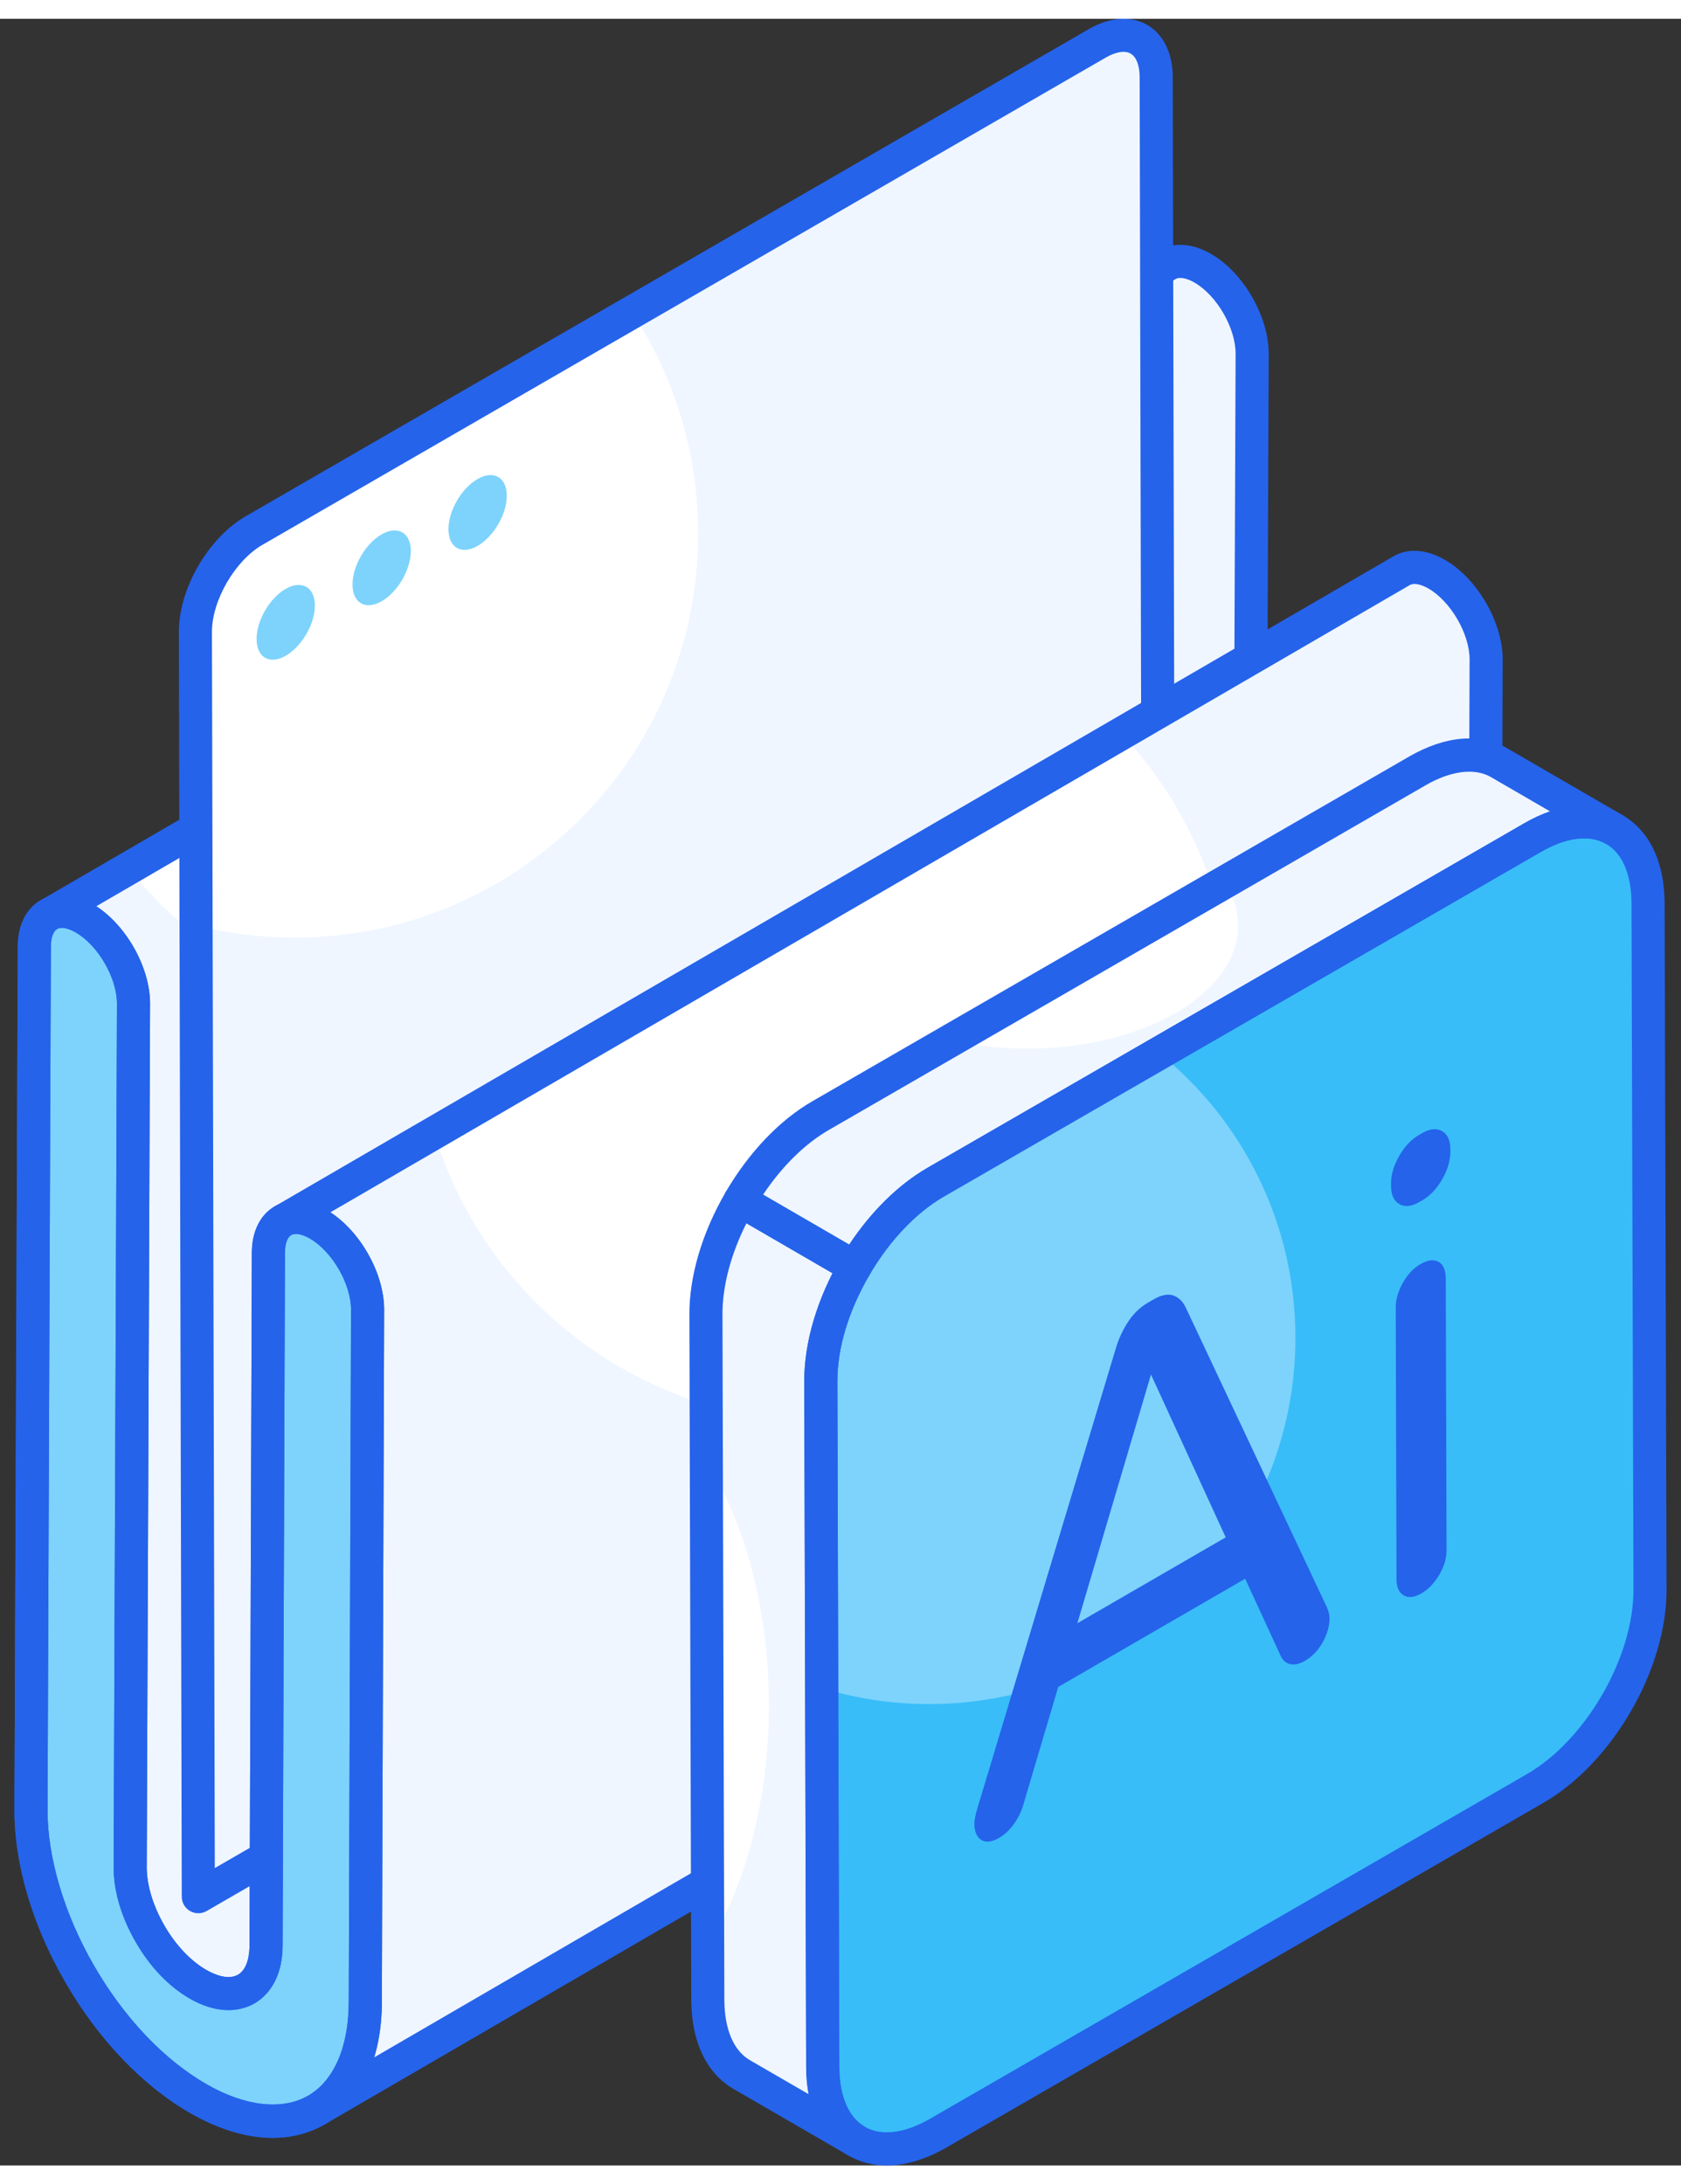
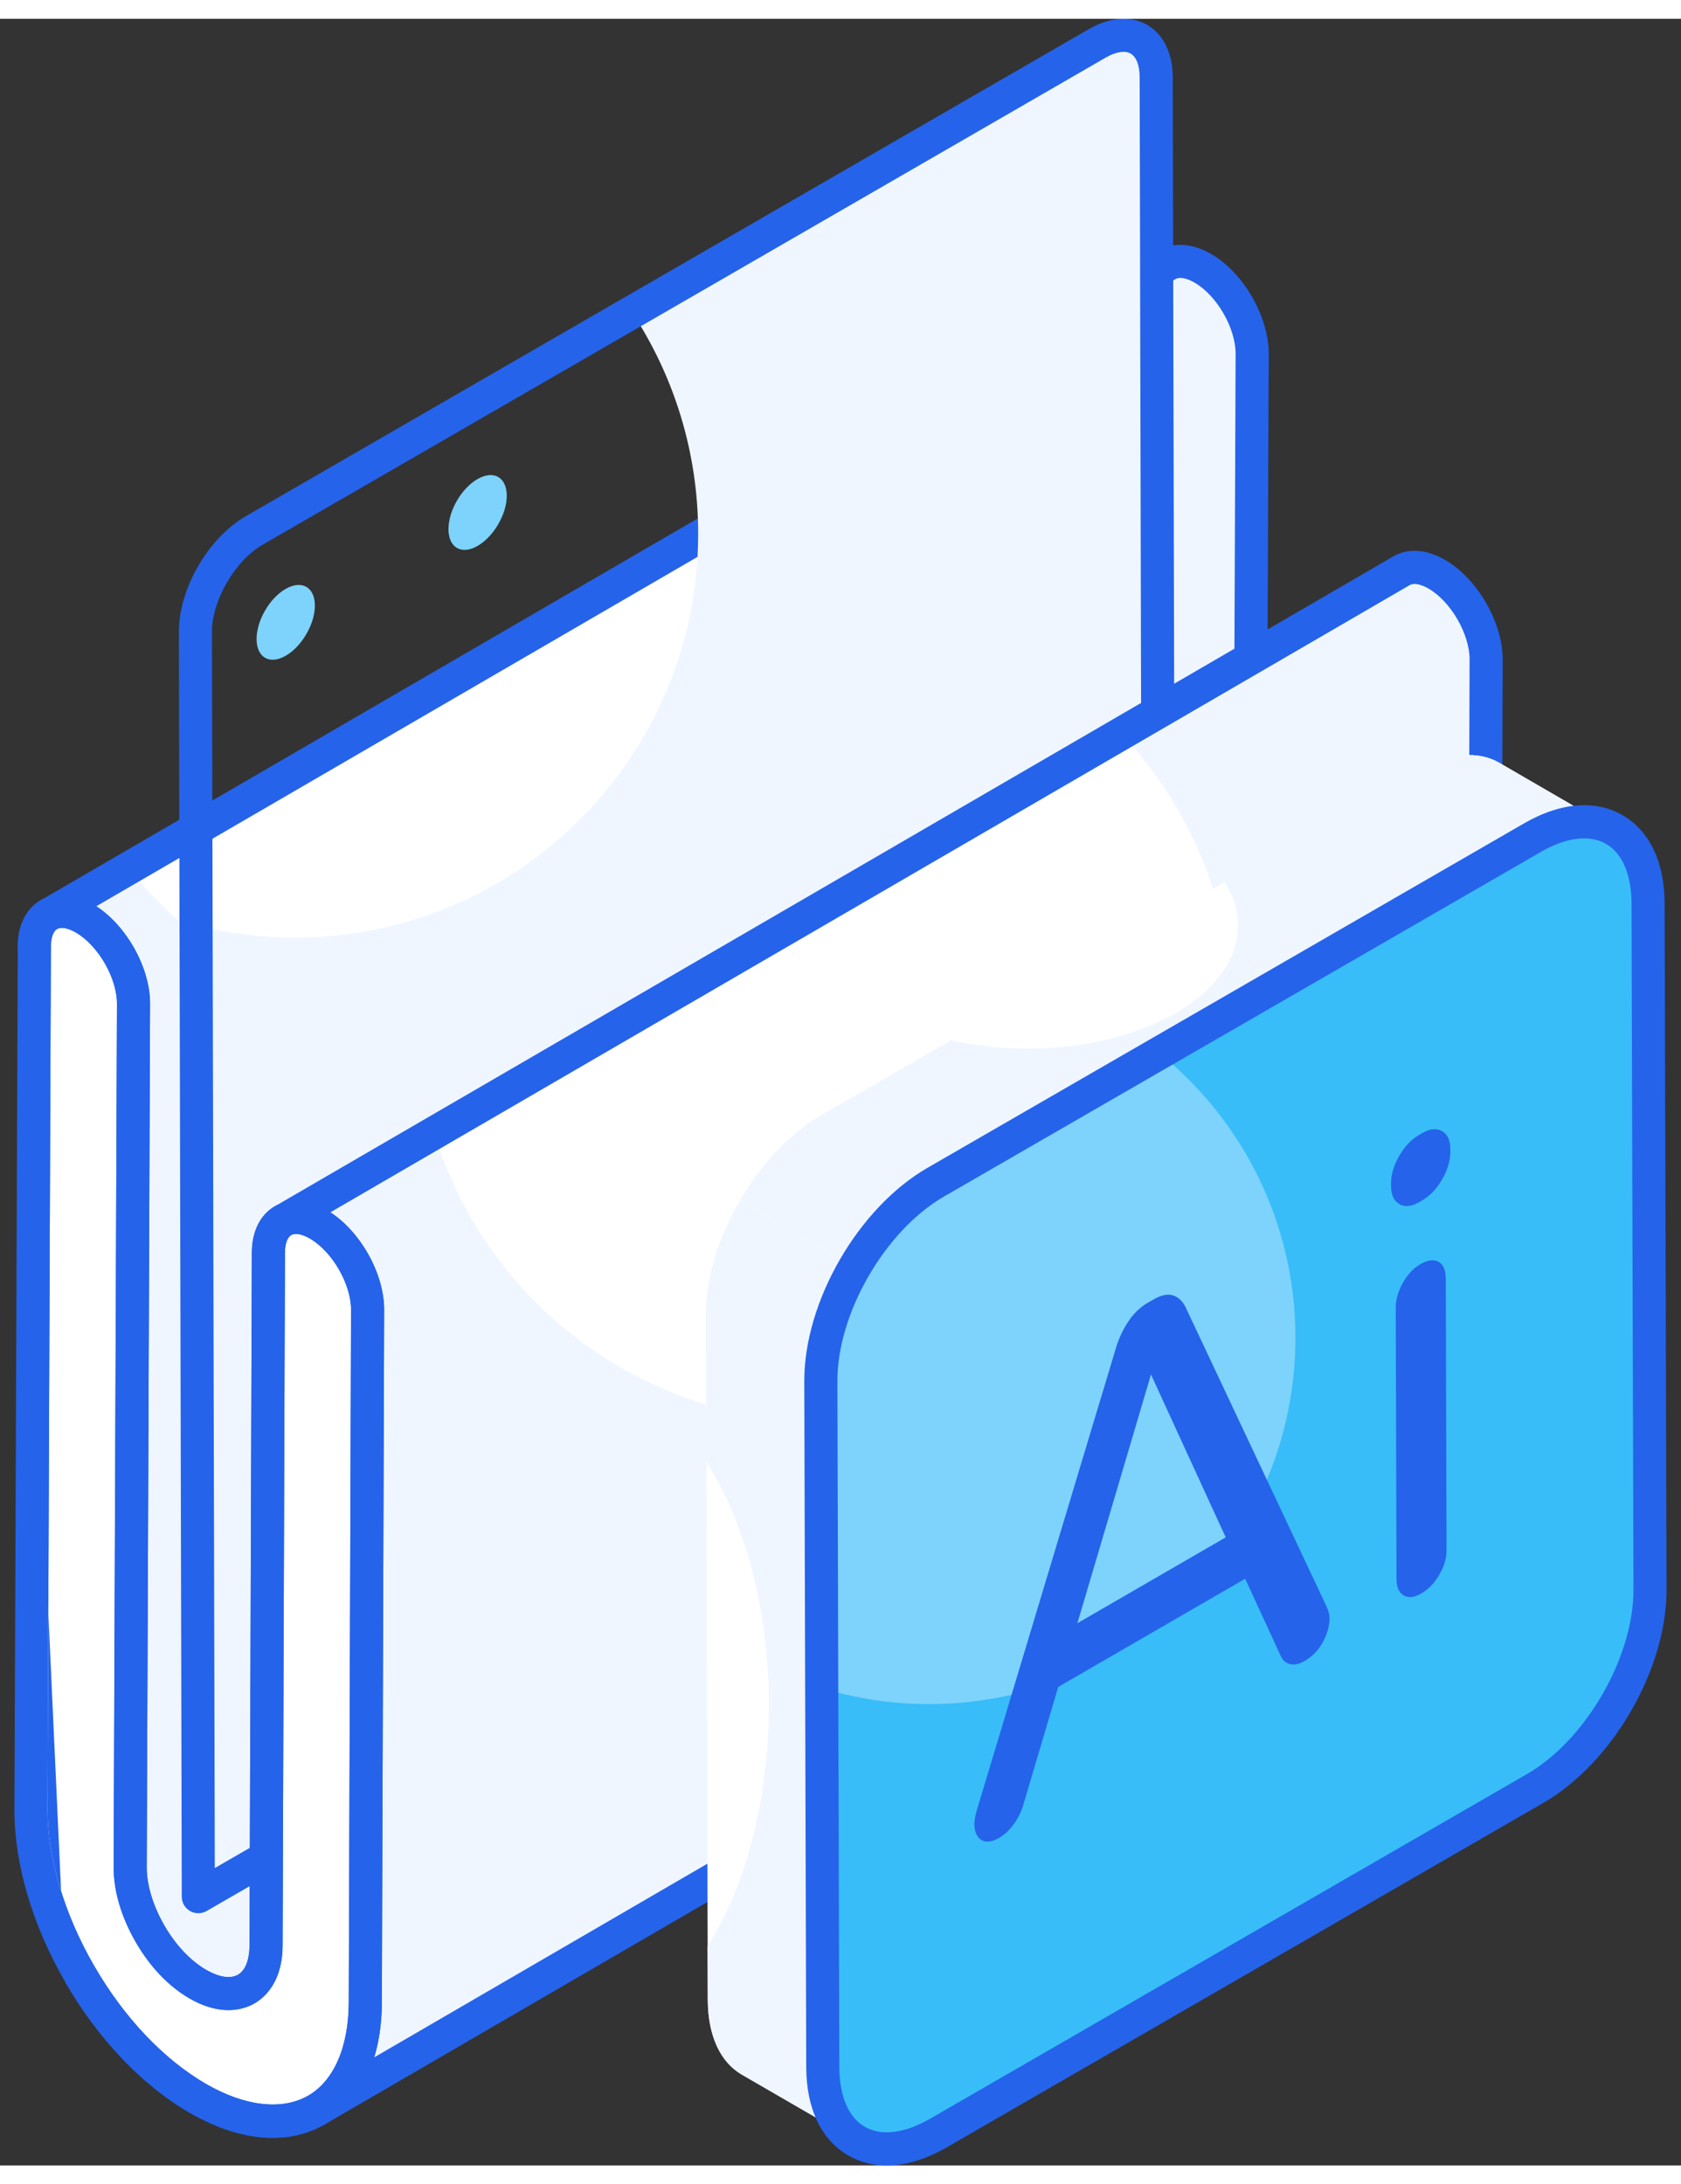
<svg xmlns="http://www.w3.org/2000/svg" width="94" height="120" viewBox="0 0 94 120" fill="none" style="flex-grow: 0; flex-shrink: 0; width: 92.38px; height: 120px;" preserveAspectRatio="xMidYMid meet">
  <rect x="0" y="0" width="94" height="120" fill="#333333" stroke="none" />
  <path d="M76.31 73.807L12.161 111.853C11.457 112.243 10.528 112.191 9.468 111.575C8.407 110.967 7.478 109.951 6.783 108.752C6.097 107.554 5.671 106.233 5.679 105.017L4.667 58.732C4.676 56.977 4.929 56.144 3.4 55.258C2.627 54.815 3.232 49.786 2.728 50.081L65.276 13.747C65.78 13.452 66.484 13.495 67.248 13.938C68.786 14.816 70.02 16.961 70.02 18.724L69.829 66.972C69.829 68.188 70.245 69.5 70.932 70.707C71.627 71.897 72.556 72.913 73.617 73.53C74.676 74.137 75.606 74.198 76.31 73.807Z" fill="white" />
  <path d="M76.306 73.799L12.158 111.857C11.45 112.239 10.523 112.184 9.47 111.566C8.416 110.966 7.471 109.948 6.781 108.749C6.091 107.55 5.673 106.241 5.673 105.023L4.673 58.728C4.673 56.983 4.928 56.147 3.402 55.257C2.639 54.839 3.202 50.059 2.766 50.059L7.18 47.496C11.94 53.421 20.115 57.329 29.381 57.329C44.096 57.329 56.014 47.496 56.014 35.374C56.014 30.449 54.034 25.887 50.691 22.216L65.279 13.746C65.788 13.455 66.478 13.492 67.241 13.946C68.785 14.819 70.021 16.963 70.021 18.726L69.821 66.966C69.821 68.184 70.239 69.492 70.929 70.71C71.62 71.891 72.564 72.909 73.618 73.527C74.671 74.145 75.598 74.199 76.306 73.799Z" fill="#EFF6FF" />
  <path d="M11.168 113.023C10.477 113.023 9.743 112.806 9.002 112.375C7.84 111.708 6.795 110.615 5.982 109.216C5.169 107.797 4.746 106.345 4.753 105.011L3.741 58.751L3.753 58.068C3.784 56.784 3.789 56.553 2.935 56.058C2.089 55.573 2.043 54.265 2.034 51.993C2.033 51.551 2.031 50.982 2.007 50.661C1.978 50.626 1.953 50.588 1.93 50.548C1.673 50.107 1.819 49.541 2.258 49.283C2.262 49.282 2.264 49.281 2.266 49.279L64.81 12.946C65.624 12.473 66.681 12.541 67.711 13.137C69.522 14.17 70.945 16.625 70.945 18.723L70.753 66.975C70.753 67.971 71.102 69.134 71.736 70.248C72.371 71.335 73.204 72.218 74.082 72.729C74.493 72.966 75.284 73.319 75.859 72.999C76.3 72.753 76.859 72.906 77.112 73.346C77.363 73.785 77.216 74.345 76.781 74.603L12.633 112.648C12.182 112.899 11.688 113.023 11.168 113.023ZM4.03 54.557C5.666 55.581 5.637 56.758 5.603 58.114L5.592 58.736L6.604 104.997C6.599 106.015 6.947 107.176 7.585 108.292C8.223 109.389 9.055 110.271 9.928 110.772C10.434 111.068 11.149 111.353 11.713 111.043L73.394 74.461C73.315 74.42 73.235 74.377 73.155 74.332C71.986 73.651 70.941 72.559 70.133 71.172C69.326 69.755 68.903 68.306 68.903 66.972L69.094 18.719C69.094 17.278 68.038 15.454 66.788 14.741C66.358 14.492 65.958 14.418 65.742 14.545L3.851 50.499C3.882 50.878 3.884 51.361 3.885 51.986C3.889 52.737 3.893 54.088 4.03 54.557Z" fill="#2563EB" />
-   <path d="M61.359 1.372C63.168 0.327 64.647 1.17 64.653 3.249L64.816 73.944L11.089 104.976L10.926 34.281C10.92 32.202 12.39 29.656 14.209 28.605L61.359 1.372Z" fill="white" />
  <path d="M64.821 73.952L11.083 104.976L10.955 50.671C12.718 51.125 14.57 51.361 16.478 51.361C28.941 51.361 39.041 41.256 39.041 28.788C39.041 24.209 37.679 19.956 35.335 16.393L61.351 1.363C63.167 0.327 64.639 1.163 64.657 3.253L64.821 73.952Z" fill="#EFF6FF" />
  <path d="M11.09 105.9C10.931 105.9 10.772 105.859 10.629 105.777C10.341 105.612 10.164 105.308 10.164 104.977L10.002 34.282C9.993 31.867 11.637 29.02 13.746 27.803L60.896 0.569C62.055 -0.099 63.24 -0.183 64.147 0.339C65.053 0.86 65.573 1.919 65.579 3.245L65.742 73.941C65.742 74.272 65.566 74.578 65.279 74.745L11.552 105.777C11.41 105.859 11.249 105.9 11.09 105.9ZM61.822 2.173L14.672 29.406C13.138 30.292 11.847 32.523 11.852 34.277L12.011 103.374L63.889 73.41L63.728 3.251C63.726 2.603 63.542 2.126 63.225 1.944C62.908 1.758 62.394 1.842 61.822 2.173Z" fill="#2563EB" />
  <path d="M83.104 35.832L82.974 74.554C82.965 77.516 81.914 79.618 80.22 80.573L17.672 116.916C19.358 115.952 17.003 113.575 17.012 110.622L17.374 74.504C17.374 72.75 17.129 72.965 15.6 72.08C14.826 71.637 16.325 66.894 15.821 67.19L78.369 30.855C78.873 30.56 79.568 30.604 80.341 31.047C81.871 31.932 83.113 34.078 83.104 35.832Z" fill="white" />
  <path d="M83.101 35.833L82.974 74.563C82.974 77.507 81.92 79.615 80.212 80.578L17.663 116.909C19.353 115.946 17.009 113.583 17.009 110.621L17.372 74.508C17.372 72.745 17.136 72.963 15.592 72.073C14.847 71.655 16.228 67.165 15.864 67.165L24.276 62.276C27.11 71.636 35.812 78.433 46.094 78.433C58.684 78.433 68.912 68.219 68.912 55.606C68.912 49.554 66.55 44.047 62.699 39.958L78.377 30.853C78.868 30.562 79.576 30.598 80.34 31.053C81.865 31.925 83.119 34.07 83.101 35.833Z" fill="#EFF6FF" />
  <path d="M17.672 117.841C17.352 117.841 17.042 117.675 16.87 117.378C16.617 116.936 16.767 116.372 17.208 116.116L17.219 116.11C17.436 115.981 17.419 115.695 16.911 114.306C16.543 113.292 16.082 112.03 16.085 110.62L16.449 74.495C16.449 73.822 16.404 73.638 16.376 73.588C16.326 73.528 16.046 73.379 15.822 73.258C15.624 73.153 15.399 73.032 15.135 72.879C14.169 72.327 14.381 70.902 14.802 68.624C14.865 68.284 14.947 67.851 14.983 67.58C14.782 67.151 14.938 66.633 15.355 66.39C15.355 66.389 15.357 66.388 15.359 66.387L77.904 30.055C78.721 29.575 79.753 29.641 80.803 30.244C82.623 31.299 84.04 33.753 84.029 35.834L83.899 74.557C83.89 77.742 82.715 80.228 80.676 81.379L18.162 117.702C18.151 117.707 18.143 117.713 18.132 117.719C17.987 117.802 17.829 117.841 17.672 117.841ZM16.297 71.41C16.443 71.492 16.575 71.563 16.693 71.626C17.976 72.312 18.299 72.722 18.299 74.504L17.936 110.631C17.934 111.706 18.314 112.75 18.65 113.672C18.807 114.102 18.976 114.563 19.084 115.025L79.756 79.773C81.209 78.953 82.041 77.052 82.048 74.551L82.178 35.829C82.178 35.828 82.178 35.827 82.178 35.827C82.185 34.397 81.132 32.574 79.877 31.847C79.445 31.599 79.053 31.528 78.836 31.653L16.832 67.672C16.799 68.012 16.722 68.432 16.622 68.962C16.503 69.608 16.266 70.881 16.297 71.41ZM16.058 71.276C16.062 71.278 16.064 71.278 16.066 71.279C16.064 71.278 16.062 71.277 16.058 71.276ZM16.288 67.988L16.286 67.989C16.284 67.991 16.282 67.992 16.281 67.992C16.284 67.991 16.286 67.99 16.288 67.988Z" fill="#2563EB" />
  <path d="M4.701 50.273C6.232 51.157 7.471 53.301 7.466 55.059L7.28 103.307C7.276 104.524 7.695 105.838 8.386 107.041C9.077 108.238 10.007 109.253 11.067 109.865C12.126 110.476 13.06 110.536 13.761 110.143C14.451 109.737 14.876 108.91 14.879 107.693L15.009 68.967C15.014 67.209 16.26 66.498 17.791 67.382C19.322 68.266 20.561 70.41 20.556 72.169L20.427 110.895C20.418 113.851 19.362 115.954 17.67 116.912C15.983 117.873 13.636 117.729 11.069 116.248C8.463 114.744 6.122 112.182 4.451 109.282C2.771 106.378 1.724 103.062 1.733 100.105L1.919 51.858C1.923 50.1 3.17 49.389 4.701 50.273Z" fill="white" />
-   <path d="M4.701 50.273C6.232 51.157 7.471 53.301 7.466 55.059L7.28 103.307C7.276 104.524 7.695 105.838 8.386 107.041C9.077 108.238 10.007 109.253 11.067 109.865C12.126 110.476 13.06 110.536 13.761 110.143C14.451 109.737 14.876 108.91 14.879 107.693L15.009 68.967C15.014 67.209 16.26 66.498 17.791 67.382C19.322 68.266 20.561 70.41 20.556 72.169L20.427 110.895C20.418 113.851 19.362 115.954 17.67 116.912C15.983 117.873 13.636 117.729 11.069 116.248C8.463 114.744 6.122 112.182 4.451 109.282C2.771 106.378 1.724 103.062 1.733 100.105L1.919 51.858C1.923 50.1 3.17 49.389 4.701 50.273Z" fill="#7DD3FC" />
-   <path d="M15.249 118.455C13.803 118.455 12.223 117.984 10.605 117.05C7.951 115.518 5.48 112.922 3.649 109.744C1.807 106.563 0.799 103.139 0.808 100.103L0.994 51.854C0.996 50.682 1.462 49.741 2.27 49.276C3.085 48.807 4.135 48.879 5.164 49.471C6.98 50.521 8.399 52.976 8.391 55.062L8.205 103.311C8.202 104.312 8.55 105.473 9.188 106.579C9.819 107.674 10.651 108.557 11.529 109.064C11.946 109.303 12.726 109.663 13.309 109.337C13.866 109.009 13.953 108.165 13.953 107.692L14.083 68.965C14.086 67.791 14.553 66.85 15.361 66.385C16.172 65.917 17.228 65.989 18.254 66.581C20.069 67.629 21.488 70.085 21.481 72.172L21.352 110.898C21.343 114.076 20.167 116.562 18.126 117.717C17.262 118.21 16.29 118.455 15.249 118.455ZM3.459 50.818C3.356 50.818 3.266 50.837 3.194 50.879C2.977 51.005 2.847 51.371 2.845 51.859L2.658 100.109C2.649 102.783 3.597 105.956 5.252 108.818C6.924 111.721 9.152 114.074 11.531 115.447C13.691 116.694 15.762 116.933 17.213 116.108C18.661 115.288 19.494 113.388 19.502 110.892L19.63 72.166C19.634 70.73 18.58 68.906 17.329 68.184C16.897 67.933 16.509 67.859 16.284 67.989C16.066 68.114 15.935 68.481 15.934 68.97L15.803 107.696C15.802 109.193 15.243 110.345 14.229 110.941C13.195 111.521 11.91 111.42 10.604 110.666C9.432 109.989 8.388 108.896 7.585 107.504C6.776 106.098 6.351 104.646 6.354 103.304L6.541 55.056C6.544 53.621 5.491 51.797 4.238 51.074C3.945 50.906 3.672 50.818 3.459 50.818Z" fill="#2563EB" />
+   <path d="M15.249 118.455C13.803 118.455 12.223 117.984 10.605 117.05C7.951 115.518 5.48 112.922 3.649 109.744L0.994 51.854C0.996 50.682 1.462 49.741 2.27 49.276C3.085 48.807 4.135 48.879 5.164 49.471C6.98 50.521 8.399 52.976 8.391 55.062L8.205 103.311C8.202 104.312 8.55 105.473 9.188 106.579C9.819 107.674 10.651 108.557 11.529 109.064C11.946 109.303 12.726 109.663 13.309 109.337C13.866 109.009 13.953 108.165 13.953 107.692L14.083 68.965C14.086 67.791 14.553 66.85 15.361 66.385C16.172 65.917 17.228 65.989 18.254 66.581C20.069 67.629 21.488 70.085 21.481 72.172L21.352 110.898C21.343 114.076 20.167 116.562 18.126 117.717C17.262 118.21 16.29 118.455 15.249 118.455ZM3.459 50.818C3.356 50.818 3.266 50.837 3.194 50.879C2.977 51.005 2.847 51.371 2.845 51.859L2.658 100.109C2.649 102.783 3.597 105.956 5.252 108.818C6.924 111.721 9.152 114.074 11.531 115.447C13.691 116.694 15.762 116.933 17.213 116.108C18.661 115.288 19.494 113.388 19.502 110.892L19.63 72.166C19.634 70.73 18.58 68.906 17.329 68.184C16.897 67.933 16.509 67.859 16.284 67.989C16.066 68.114 15.935 68.481 15.934 68.97L15.803 107.696C15.802 109.193 15.243 110.345 14.229 110.941C13.195 111.521 11.91 111.42 10.604 110.666C9.432 109.989 8.388 108.896 7.585 107.504C6.776 106.098 6.351 104.646 6.354 103.304L6.541 55.056C6.544 53.621 5.491 51.797 4.238 51.074C3.945 50.906 3.672 50.818 3.459 50.818Z" fill="#2563EB" />
  <path d="M15.249 118.455C13.803 118.455 12.223 117.984 10.605 117.05C7.951 115.518 5.48 112.922 3.649 109.744C1.807 106.563 0.799 103.139 0.808 100.103L0.994 51.854C0.996 50.682 1.462 49.741 2.27 49.276C3.085 48.807 4.135 48.879 5.164 49.471C6.98 50.521 8.399 52.976 8.391 55.062L8.205 103.311C8.202 104.312 8.55 105.473 9.188 106.579C9.819 107.674 10.651 108.557 11.529 109.064C11.946 109.303 12.726 109.663 13.309 109.337C13.866 109.009 13.953 108.165 13.953 107.692L14.083 68.965C14.086 67.791 14.553 66.85 15.361 66.385C16.172 65.917 17.228 65.989 18.254 66.581C20.069 67.629 21.488 70.085 21.481 72.172L21.352 110.898C21.343 114.076 20.167 116.562 18.126 117.717C17.262 118.21 16.29 118.455 15.249 118.455ZM3.459 50.818C3.356 50.818 3.266 50.837 3.194 50.879C2.977 51.005 2.847 51.371 2.845 51.859L2.658 100.109C2.649 102.783 3.597 105.956 5.252 108.818C6.924 111.721 9.152 114.074 11.531 115.447C13.691 116.694 15.762 116.933 17.213 116.108C18.661 115.288 19.494 113.388 19.502 110.892L19.63 72.166C19.634 70.73 18.58 68.906 17.329 68.184C16.897 67.933 16.509 67.859 16.284 67.989C16.066 68.114 15.935 68.481 15.934 68.97L15.803 107.696C15.802 109.193 15.243 110.345 14.229 110.941C13.195 111.521 11.91 111.42 10.604 110.666C9.432 109.989 8.388 108.896 7.585 107.504C6.776 106.098 6.351 104.646 6.354 103.304L6.541 55.056C6.544 53.621 5.491 51.797 4.238 51.074C3.945 50.906 3.672 50.818 3.459 50.818Z" fill="#2563EB" />
  <path d="M15.968 31.871C16.868 31.353 17.605 31.763 17.608 32.795C17.611 33.828 16.879 35.085 15.979 35.604C15.079 36.123 14.351 35.708 14.348 34.675C14.345 33.643 15.069 32.39 15.968 31.871Z" fill="#7DD3FC" />
-   <path d="M21.333 28.824C22.233 28.305 22.97 28.715 22.973 29.748C22.976 30.781 22.244 32.038 21.344 32.557C20.444 33.076 19.715 32.661 19.712 31.629C19.709 30.596 20.433 29.343 21.333 28.824Z" fill="#7DD3FC" />
  <path d="M26.698 25.73C27.598 25.211 28.335 25.621 28.338 26.654C28.341 27.687 27.609 28.944 26.709 29.463C25.809 29.982 25.081 29.567 25.078 28.534C25.075 27.502 25.799 26.249 26.698 25.73Z" fill="#7DD3FC" />
  <path d="M85.691 45.774C89.251 43.719 92.147 45.369 92.159 49.459L92.268 87.799C92.279 91.889 89.402 96.872 85.842 98.927L52.476 118.186C48.916 120.241 46.02 118.591 46.008 114.501L45.899 76.16C45.888 72.07 48.765 67.088 52.325 65.033L85.691 45.774Z" fill="#7DD3FC" />
  <path d="M92.269 87.799C92.282 91.889 89.403 96.865 85.846 98.924L52.478 118.189C48.922 120.247 46.016 118.593 46.003 114.503L45.951 93.309C47.853 93.896 49.859 94.208 51.957 94.208C63.266 94.208 72.439 85.038 72.439 73.732C72.439 67.297 69.468 61.566 64.829 57.814L85.689 45.778C89.246 43.72 92.151 45.374 92.164 49.465L92.269 87.799Z" fill="#38BDF8" />
  <path d="M39.475 72.429L39.579 110.764C39.593 112.796 40.309 114.229 41.456 114.906L47.892 118.632C46.733 117.967 46.016 116.534 46.003 114.503L45.898 76.167C45.892 74.102 46.626 71.81 47.808 69.78L41.38 66.051C40.2 68.078 39.468 70.367 39.475 72.429Z" fill="white" />
  <path d="M47.892 118.632L41.456 114.906C40.309 114.229 39.593 112.796 39.58 110.764L39.566 107.755C41.677 104.407 42.993 99.601 42.993 94.273C42.993 88.868 41.638 84.009 39.501 80.674L39.475 72.428C39.462 70.371 40.205 68.078 41.377 66.046L47.814 69.784C46.628 71.816 45.886 74.096 45.898 76.167L46.002 114.502C46.016 116.534 46.733 117.967 47.892 118.632Z" fill="#EFF6FF" />
  <path d="M83.852 41.596C82.679 40.906 81.05 41.01 79.266 42.039L45.898 61.304C44.135 62.318 42.54 64.058 41.38 66.051L47.809 69.779C48.968 67.788 50.561 66.049 52.322 65.03L85.689 45.777C87.487 44.735 89.103 44.644 90.275 45.321L83.852 41.596Z" fill="white" />
  <path d="M90.275 45.322C89.102 44.645 87.486 44.736 85.688 45.778L52.321 65.03C50.562 66.046 48.973 67.791 47.813 69.784L41.377 66.046C42.536 64.053 44.139 62.321 45.898 61.304L53.181 57.097C54.497 57.397 55.943 57.566 57.455 57.566C63.956 57.566 69.233 54.492 69.233 50.688C69.233 49.841 68.972 49.021 68.477 48.265L79.265 42.039C81.05 41.01 82.678 40.906 83.851 41.596L90.275 45.322Z" fill="#EFF6FF" />
  <path d="M49.582 120C48.807 120 48.084 119.814 47.439 119.443C45.926 118.573 45.089 116.819 45.084 114.503L44.975 76.163C44.961 71.711 47.986 66.47 51.863 64.231L85.229 44.972C87.253 43.803 89.206 43.639 90.731 44.517C92.242 45.387 93.079 47.141 93.084 49.456L93.192 87.797C93.207 92.25 90.181 97.49 86.305 99.728L52.938 118.988C51.773 119.66 50.63 120 49.582 120ZM86.155 46.576L52.789 65.834C49.488 67.739 46.815 72.371 46.826 76.158L46.934 114.498C46.938 116.126 47.446 117.312 48.362 117.839C49.28 118.37 50.583 118.21 52.013 117.385L85.379 98.125C88.679 96.221 91.353 91.59 91.342 87.802L91.233 49.461C91.23 47.834 90.722 46.648 89.807 46.121C88.882 45.589 87.584 45.749 86.155 46.576Z" fill="#2563EB" />
-   <path d="M47.892 119.557C47.735 119.557 47.578 119.518 47.433 119.435C47.422 119.429 47.411 119.423 47.402 119.417L40.992 115.706C39.497 114.824 38.669 113.073 38.655 110.77L38.55 72.431V72.432C38.543 70.278 39.264 67.847 40.581 65.586C40.838 65.142 41.404 64.996 41.845 65.25L48.274 68.979C48.487 69.103 48.641 69.305 48.704 69.543C48.767 69.781 48.733 70.034 48.608 70.246C47.452 72.23 46.817 74.332 46.824 76.163L46.929 114.5C46.94 116.115 47.439 117.293 48.334 117.818L48.357 117.831C48.798 118.086 48.95 118.651 48.695 119.093C48.523 119.391 48.212 119.557 47.892 119.557ZM41.74 67.329C40.867 69.062 40.395 70.844 40.4 72.425C40.4 72.426 40.4 72.426 40.4 72.426L40.505 110.761C40.516 112.384 41.02 113.574 41.926 114.109L45.217 116.014C45.128 115.545 45.081 115.041 45.078 114.508L44.973 76.17C44.966 74.27 45.528 72.153 46.563 70.127L41.74 67.329Z" fill="#2563EB" />
-   <path d="M47.809 70.705C47.65 70.705 47.491 70.666 47.345 70.581L40.916 66.852C40.704 66.728 40.549 66.526 40.486 66.288C40.422 66.051 40.457 65.799 40.58 65.586C41.874 63.365 43.598 61.559 45.438 60.502L78.802 41.237C80.844 40.063 82.802 39.906 84.316 40.797L90.738 44.52L90.74 44.521C91.181 44.777 91.333 45.343 91.076 45.785C90.821 46.229 90.255 46.378 89.812 46.123C88.885 45.587 87.582 45.748 86.152 46.578L52.784 65.832C51.224 66.734 49.741 68.302 48.607 70.245C48.436 70.541 48.127 70.705 47.809 70.705ZM42.671 65.73L47.496 68.528C48.72 66.671 50.246 65.163 51.86 64.23L85.226 44.976C85.715 44.694 86.2 44.469 86.675 44.304L83.387 42.397C83.386 42.396 83.384 42.395 83.382 42.394C82.477 41.862 81.143 42.025 79.727 42.841L46.361 62.106C45.013 62.88 43.726 64.15 42.671 65.73Z" fill="#2563EB" />
  <path d="M74.19 88.777C74.292 89.005 74.345 89.212 74.346 89.401C74.347 89.846 74.216 90.3 73.963 90.758C73.71 91.209 73.377 91.554 72.964 91.793C72.679 91.959 72.414 92.026 72.181 91.978C71.942 91.939 71.767 91.803 71.639 91.566L69.629 87.2L59.175 93.249L57.197 99.923C57.071 100.307 56.892 100.649 56.659 100.96C56.422 101.281 56.163 101.516 55.877 101.682C55.464 101.921 55.131 101.961 54.876 101.803C54.621 101.64 54.488 101.338 54.486 100.894C54.486 100.705 54.538 100.436 54.638 100.092L62.418 74.248C62.58 73.726 62.812 73.244 63.108 72.799C63.403 72.359 63.768 72.014 64.196 71.766L64.503 71.588C64.931 71.34 65.297 71.263 65.594 71.36C65.891 71.463 66.125 71.675 66.29 72.007L74.19 88.777ZM60.246 89.687L68.541 84.887L64.362 75.784L60.246 89.687Z" fill="#2563EB" />
  <path d="M80.638 62.178C80.946 62.354 81.1 62.691 81.102 63.185L81.103 63.325C81.104 63.825 80.952 64.334 80.646 64.871C80.34 65.402 79.97 65.793 79.542 66.041L79.357 66.148C78.928 66.396 78.557 66.434 78.249 66.258C77.942 66.076 77.787 65.744 77.786 65.245L77.785 65.105C77.784 64.611 77.936 64.096 78.242 63.565C78.548 63.034 78.917 62.643 79.346 62.395L79.531 62.288C79.96 62.04 80.33 62.002 80.638 62.178Z" fill="#2563EB" />
  <path d="M79.429 69.615C79.837 69.379 80.175 69.335 80.446 69.484C80.712 69.641 80.845 69.955 80.846 70.424L80.889 85.614C80.891 86.059 80.754 86.516 80.48 86.986C80.2 87.453 79.868 87.798 79.481 88.022C79.09 88.248 78.761 88.286 78.496 88.134C78.231 87.977 78.092 87.678 78.091 87.233L78.048 72.044C78.046 71.599 78.183 71.135 78.447 70.659C78.71 70.189 79.038 69.841 79.429 69.615Z" fill="#2563EB" />
</svg>